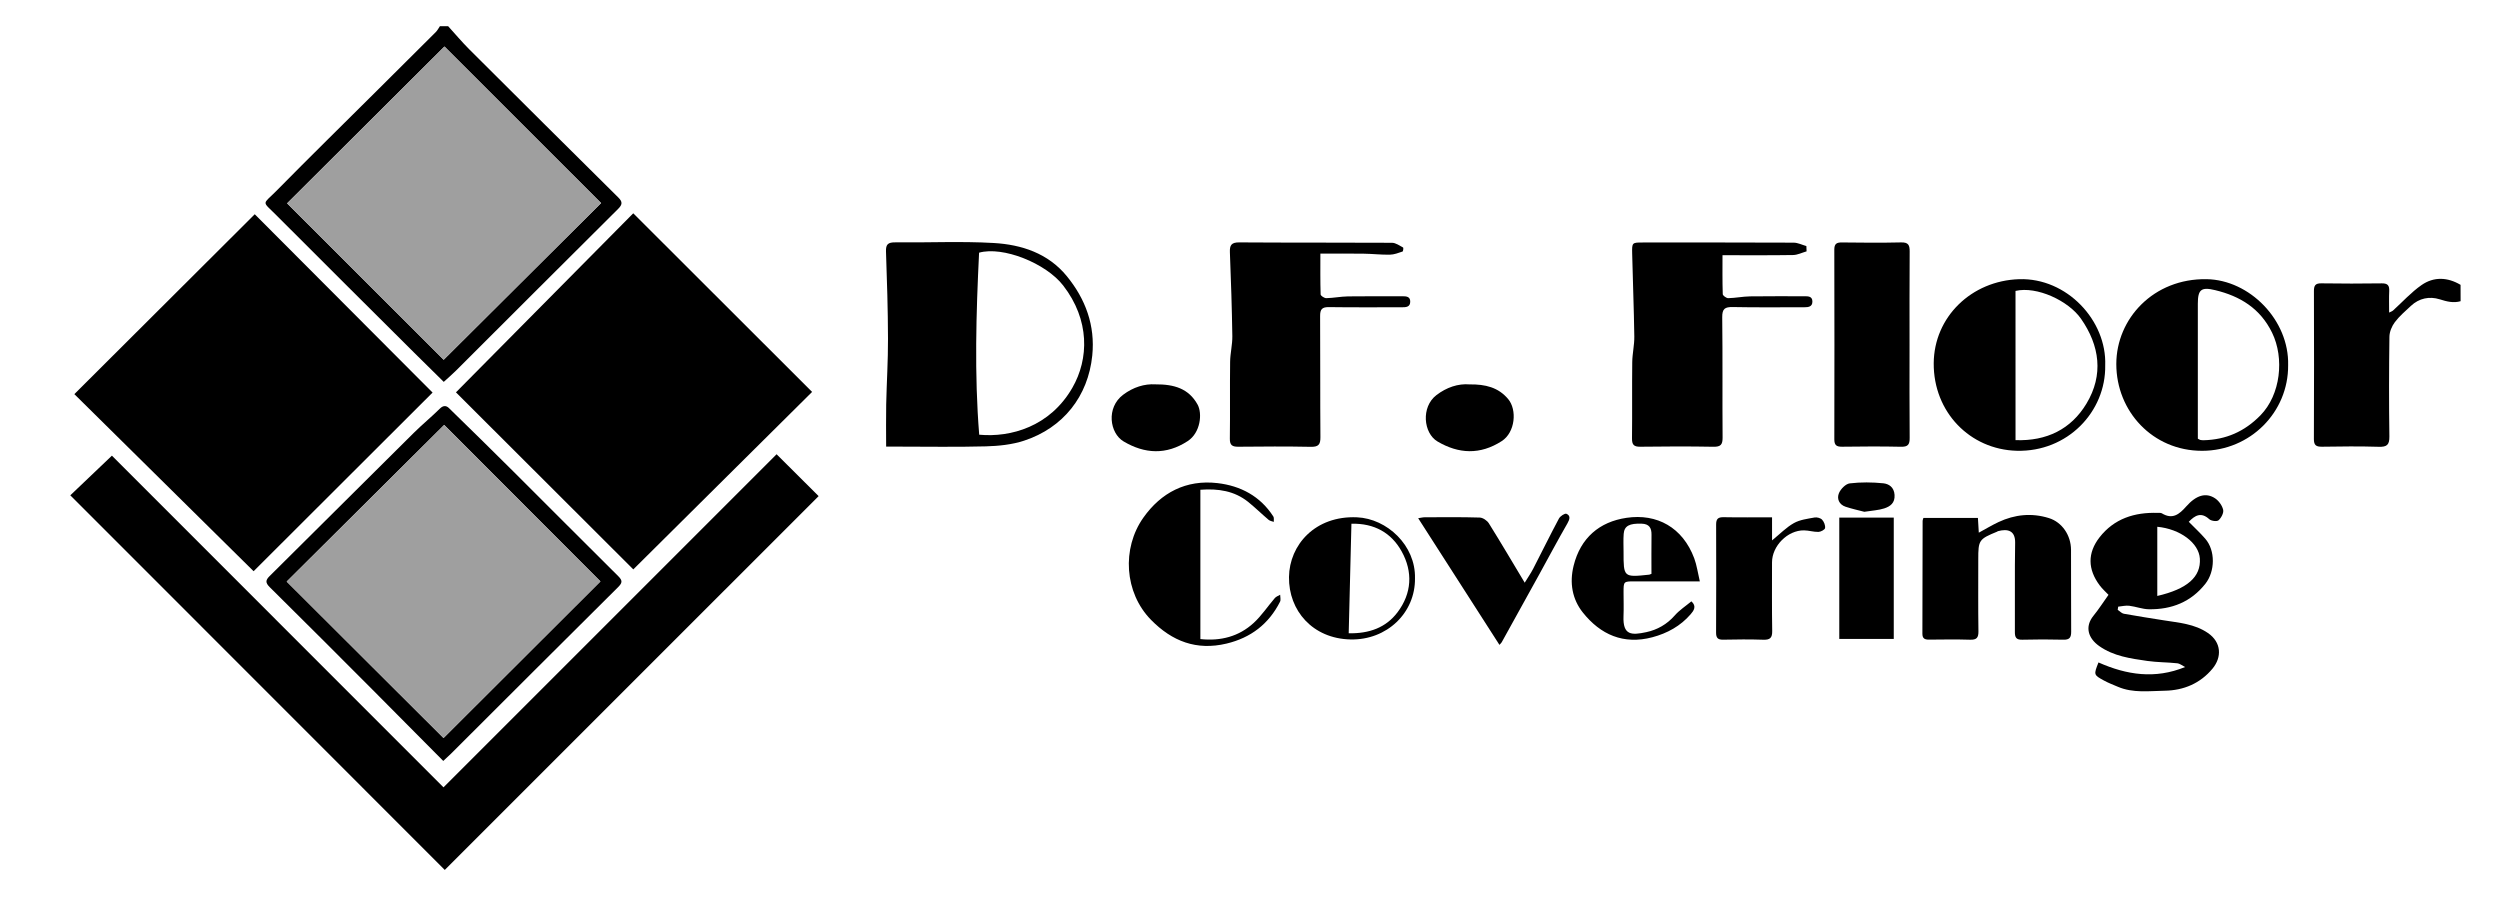
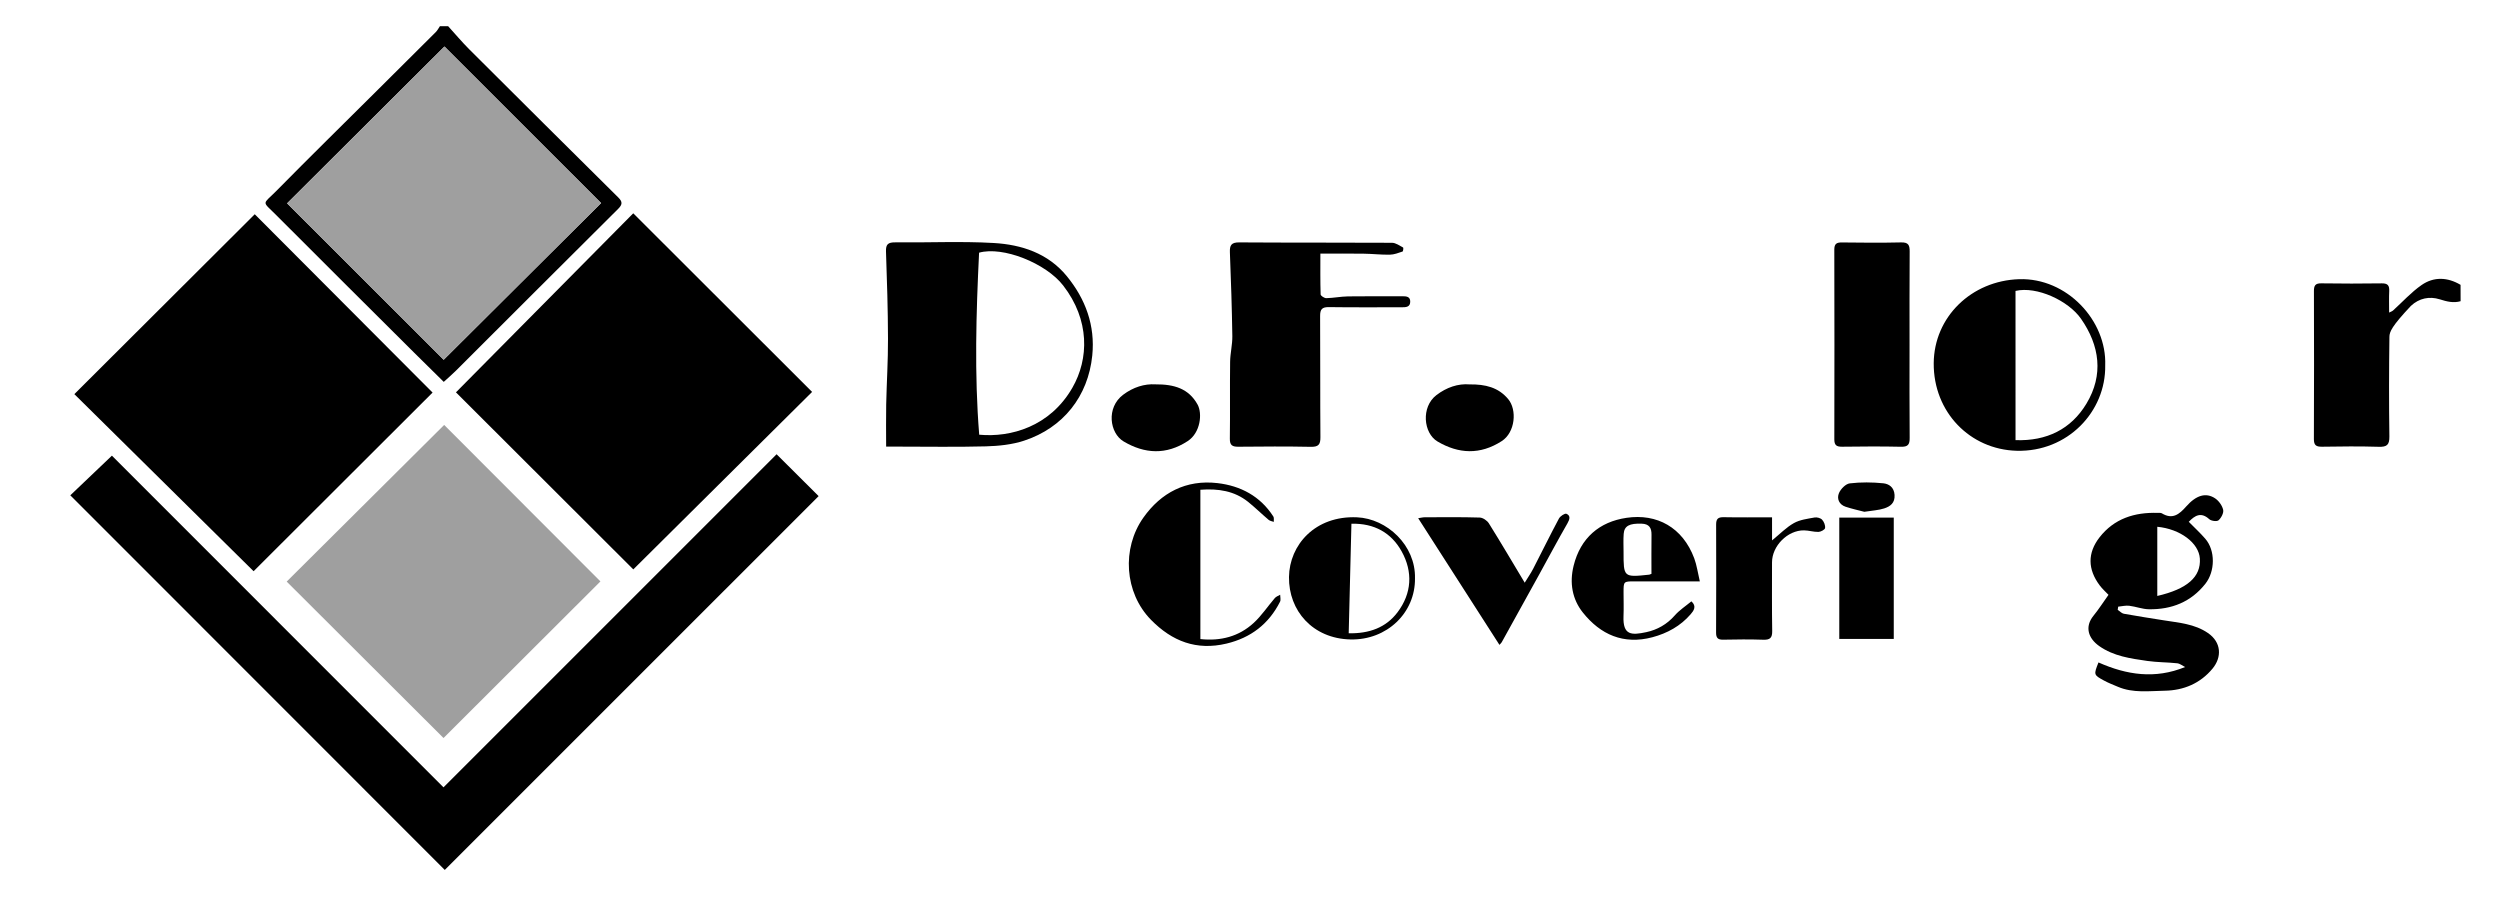
<svg xmlns="http://www.w3.org/2000/svg" width="166" height="60" viewBox="0 0 166 60" fill="none">
  <path d="M29.756 1.739C30.224 2.254 30.674 2.79 31.166 3.282C34.459 6.568 37.759 9.847 41.064 13.122C41.346 13.402 41.33 13.586 41.044 13.87C37.447 17.444 33.865 21.03 30.276 24.611C30.034 24.852 29.772 25.075 29.465 25.357C28.805 24.705 28.152 24.067 27.506 23.424C24.451 20.38 21.391 17.342 18.346 14.288C17.372 13.311 17.416 13.623 18.354 12.673C20.558 10.436 22.8 8.237 25.026 6.022C26.331 4.724 27.639 3.429 28.939 2.127C29.049 2.017 29.121 1.868 29.211 1.738C29.393 1.739 29.574 1.739 29.756 1.739ZM29.46 23.889C32.95 20.414 36.437 16.944 39.912 13.484C36.44 10.014 32.966 6.541 29.512 3.089C26.024 6.565 22.54 10.037 19.064 13.501C22.53 16.965 26.009 20.44 29.46 23.889Z" fill="black" />
-   <path d="M163.384 20C162.902 20.138 162.47 20.022 161.993 19.873C161.32 19.662 160.631 19.798 160.084 20.311C159.714 20.658 159.32 20.99 159.019 21.39C158.818 21.657 158.662 22.03 158.658 22.359C158.628 24.565 158.623 26.774 158.655 28.98C158.663 29.546 158.484 29.685 157.943 29.667C156.693 29.628 155.439 29.642 154.188 29.662C153.802 29.667 153.64 29.577 153.642 29.153C153.657 25.878 153.654 22.603 153.645 19.328C153.644 18.972 153.728 18.808 154.128 18.814C155.471 18.835 156.814 18.835 158.156 18.815C158.552 18.81 158.661 18.965 158.644 19.327C158.623 19.774 158.638 20.222 158.638 20.755C158.781 20.683 158.846 20.665 158.889 20.626C159.521 20.054 160.1 19.408 160.793 18.926C161.605 18.363 162.515 18.399 163.381 18.914C163.384 19.275 163.384 19.638 163.384 20Z" fill="black" />
+   <path d="M163.384 20C162.902 20.138 162.47 20.022 161.993 19.873C161.32 19.662 160.631 19.798 160.084 20.311C158.818 21.657 158.662 22.03 158.658 22.359C158.628 24.565 158.623 26.774 158.655 28.98C158.663 29.546 158.484 29.685 157.943 29.667C156.693 29.628 155.439 29.642 154.188 29.662C153.802 29.667 153.64 29.577 153.642 29.153C153.657 25.878 153.654 22.603 153.645 19.328C153.644 18.972 153.728 18.808 154.128 18.814C155.471 18.835 156.814 18.835 158.156 18.815C158.552 18.81 158.661 18.965 158.644 19.327C158.623 19.774 158.638 20.222 158.638 20.755C158.781 20.683 158.846 20.665 158.889 20.626C159.521 20.054 160.1 19.408 160.793 18.926C161.605 18.363 162.515 18.399 163.381 18.914C163.384 19.275 163.384 19.638 163.384 20Z" fill="black" />
  <path d="M42.048 14.163C46.089 18.198 50.006 22.109 53.924 26.023C49.968 29.951 46.003 33.887 42.051 37.808C38.201 33.964 34.231 30.001 30.275 26.052C34.18 22.109 38.099 18.151 42.048 14.163Z" fill="black" />
  <path d="M16.916 14.226C20.839 18.16 24.78 22.113 28.723 26.067C24.761 30.022 20.795 33.98 16.839 37.929C12.873 34.012 8.898 30.084 4.937 26.171C8.949 22.172 12.874 18.256 16.916 14.226Z" fill="black" />
  <path d="M51.566 30.162C52.539 31.131 53.458 32.047 54.357 32.942C46.07 41.228 37.805 49.493 29.533 57.764C21.236 49.464 12.97 41.195 4.668 32.889C5.51 32.087 6.457 31.185 7.431 30.256C14.707 37.535 22.041 44.871 29.447 52.279C36.879 44.848 44.201 37.527 51.566 30.162Z" fill="black" />
  <path d="M58.84 29.655C58.84 28.67 58.825 27.766 58.843 26.865C58.875 25.405 58.968 23.947 58.963 22.488C58.958 20.558 58.897 18.628 58.83 16.699C58.813 16.211 58.975 16.089 59.447 16.093C61.626 16.117 63.81 16.009 65.981 16.135C67.835 16.242 69.591 16.816 70.835 18.335C72.084 19.861 72.727 21.617 72.527 23.604C72.252 26.317 70.595 28.407 68.001 29.26C67.199 29.524 66.315 29.615 65.465 29.638C63.505 29.691 61.544 29.655 59.583 29.655C59.368 29.655 59.153 29.655 58.84 29.655ZM65.011 16.778C64.815 20.806 64.695 24.837 65.019 28.864C67.116 29.06 69.721 28.325 71.203 25.751C72.309 23.831 72.372 21.247 70.592 18.953C69.444 17.474 66.589 16.335 65.011 16.778Z" fill="black" />
  <path d="M87.673 16.84C87.673 17.787 87.662 18.67 87.69 19.551C87.693 19.641 87.938 19.801 88.066 19.798C88.549 19.786 89.031 19.688 89.514 19.68C90.713 19.661 91.912 19.678 93.109 19.671C93.388 19.669 93.648 19.691 93.639 20.042C93.631 20.391 93.357 20.403 93.089 20.403C91.472 20.401 89.855 20.416 88.239 20.392C87.781 20.386 87.653 20.54 87.656 20.986C87.674 23.666 87.654 26.348 87.676 29.028C87.68 29.524 87.543 29.678 87.035 29.669C85.437 29.636 83.838 29.647 82.24 29.663C81.837 29.667 81.655 29.58 81.662 29.127C81.686 27.425 81.658 25.722 81.68 24.02C81.688 23.45 81.836 22.881 81.827 22.314C81.799 20.46 81.737 18.605 81.665 16.752C81.646 16.275 81.767 16.09 82.294 16.095C85.671 16.119 89.05 16.101 92.429 16.121C92.678 16.122 92.93 16.31 93.167 16.435C93.197 16.45 93.17 16.688 93.129 16.702C92.854 16.794 92.569 16.907 92.285 16.911C91.71 16.922 91.133 16.852 90.557 16.845C89.616 16.83 88.677 16.84 87.673 16.84Z" fill="black" />
-   <path d="M119.957 16.69C119.657 16.775 119.36 16.929 119.059 16.934C117.526 16.959 115.993 16.946 114.374 16.946C114.374 17.772 114.362 18.652 114.391 19.532C114.394 19.629 114.629 19.801 114.755 19.798C115.238 19.787 115.718 19.688 116.201 19.679C117.399 19.66 118.597 19.675 119.796 19.671C120.063 19.67 120.343 19.667 120.343 20.025C120.343 20.369 120.078 20.403 119.803 20.402C118.224 20.399 116.645 20.421 115.065 20.388C114.533 20.377 114.349 20.499 114.356 21.071C114.389 23.732 114.359 26.393 114.38 29.054C114.383 29.528 114.252 29.674 113.767 29.665C112.152 29.635 110.536 29.64 108.92 29.663C108.483 29.67 108.36 29.527 108.365 29.104C108.385 27.421 108.361 25.737 108.381 24.053C108.387 23.483 108.527 22.911 108.518 22.341C108.492 20.504 108.419 18.667 108.376 16.83C108.36 16.104 108.375 16.102 109.073 16.102C112.413 16.101 115.753 16.097 119.094 16.112C119.377 16.113 119.661 16.26 119.943 16.339C119.948 16.459 119.953 16.575 119.957 16.69Z" fill="black" />
  <path d="M126.794 22.939C126.794 24.984 126.783 27.028 126.802 29.073C126.806 29.508 126.698 29.676 126.229 29.665C124.923 29.635 123.616 29.645 122.31 29.662C121.939 29.667 121.798 29.555 121.799 29.172C121.808 24.974 121.809 20.776 121.798 16.578C121.797 16.183 121.953 16.093 122.315 16.099C123.62 16.116 124.928 16.126 126.233 16.096C126.714 16.084 126.805 16.273 126.802 16.698C126.786 18.777 126.794 20.859 126.794 22.939Z" fill="black" />
  <path d="M139.339 43.986C141.216 44.82 143.101 45.104 145.091 44.291C144.917 44.205 144.749 44.062 144.568 44.042C143.907 43.971 143.235 43.981 142.578 43.886C141.467 43.725 140.345 43.573 139.39 42.9C138.652 42.38 138.413 41.616 139.007 40.885C139.356 40.456 139.655 39.987 140.005 39.497C139.828 39.31 139.597 39.108 139.418 38.867C138.621 37.801 138.603 36.718 139.409 35.68C140.38 34.433 141.738 34.005 143.278 34.056C143.368 34.06 143.476 34.042 143.545 34.084C144.254 34.515 144.7 34.155 145.163 33.63C145.837 32.867 146.483 32.69 147.086 33.092C147.331 33.257 147.554 33.569 147.618 33.851C147.665 34.059 147.49 34.387 147.312 34.547C147.205 34.642 146.828 34.595 146.696 34.475C146.151 33.979 145.744 34.221 145.334 34.648C145.701 35.022 146.087 35.377 146.429 35.771C147.11 36.553 147.087 37.936 146.441 38.757C145.481 39.974 144.198 40.476 142.691 40.455C142.253 40.45 141.819 40.275 141.378 40.222C141.14 40.194 140.892 40.259 140.648 40.282C140.637 40.351 140.627 40.421 140.616 40.491C140.751 40.581 140.875 40.726 141.023 40.753C141.901 40.913 142.785 41.046 143.667 41.188C144.68 41.352 145.719 41.422 146.608 42.033C147.51 42.652 147.538 43.638 146.914 44.394C146.099 45.379 144.995 45.843 143.738 45.864C142.7 45.88 141.638 46.032 140.635 45.605C140.322 45.473 140.001 45.35 139.704 45.188C139.013 44.812 139.017 44.803 139.339 43.986ZM143.244 39.571C145.241 39.11 146.148 38.299 146.071 37.091C146.006 36.055 144.767 35.123 143.244 34.978C143.244 36.497 143.244 38.013 143.244 39.571Z" fill="black" />
-   <path d="M29.433 50.527C27.848 48.93 26.298 47.362 24.741 45.801C22.468 43.524 20.197 41.246 17.908 38.985C17.608 38.688 17.633 38.517 17.909 38.245C21.102 35.08 24.283 31.905 27.476 28.741C28.037 28.185 28.651 27.683 29.213 27.127C29.432 26.911 29.631 26.924 29.804 27.091C31.247 28.496 32.683 29.908 34.11 31.328C36.428 33.637 38.733 35.959 41.056 38.262C41.351 38.554 41.323 38.706 41.036 38.992C37.329 42.67 33.637 46.363 29.941 50.051C29.799 50.191 29.651 50.323 29.433 50.527ZM29.493 28.215C25.978 31.712 22.501 35.171 19.036 38.617C22.511 42.083 25.988 45.552 29.45 49.004C32.936 45.525 36.424 42.045 39.869 38.606C36.432 35.162 32.969 31.696 29.493 28.215Z" fill="black" />
-   <path d="M131.334 34.391C131.355 34.751 131.371 35.017 131.392 35.37C131.867 35.113 132.272 34.867 132.7 34.666C133.78 34.159 134.907 34.044 136.051 34.402C136.919 34.674 137.511 35.537 137.516 36.507C137.527 38.317 137.51 40.129 137.526 41.94C137.529 42.336 137.414 42.487 137.001 42.476C136.093 42.452 135.184 42.453 134.277 42.477C133.882 42.487 133.785 42.331 133.788 41.965C133.801 39.991 133.771 38.016 133.805 36.042C133.819 35.239 133.33 35.088 132.654 35.272C132.638 35.276 132.626 35.296 132.609 35.302C131.401 35.797 131.356 35.864 131.357 37.141C131.358 38.735 131.345 40.329 131.368 41.923C131.374 42.351 131.242 42.49 130.812 42.477C129.905 42.448 128.996 42.463 128.088 42.471C127.809 42.473 127.646 42.405 127.647 42.079C127.657 39.58 127.657 37.08 127.662 34.581C127.662 34.53 127.689 34.479 127.714 34.392C128.913 34.391 130.113 34.391 131.334 34.391Z" fill="black" />
-   <path d="M151.932 24.248C151.957 27.366 149.419 29.931 146.22 29.934C142.931 29.936 140.523 27.304 140.523 24.175C140.523 21.159 142.993 18.479 146.52 18.537C149.373 18.584 152.007 21.252 151.932 24.248ZM145.937 29.13C146.041 29.183 146.071 29.208 146.104 29.213C146.175 29.225 146.248 29.234 146.32 29.232C147.802 29.195 149.035 28.659 150.091 27.581C151.435 26.211 151.695 23.786 150.865 22.088C150.077 20.477 148.747 19.666 147.084 19.265C146.162 19.042 145.936 19.225 145.936 20.164C145.936 22.953 145.936 25.744 145.936 28.533C145.937 28.744 145.937 28.954 145.937 29.13Z" fill="black" />
  <path d="M139.786 24.262C139.836 27.336 137.283 30.023 133.906 29.931C130.808 29.848 128.377 27.363 128.399 24.12C128.419 21.048 130.901 18.639 134.07 18.538C137.238 18.436 139.897 21.284 139.786 24.262ZM133.831 29.225C135.897 29.298 137.516 28.503 138.542 26.799C139.689 24.893 139.424 22.951 138.176 21.161C137.345 19.97 135.244 18.986 133.83 19.317C133.831 22.597 133.831 25.885 133.831 29.225Z" fill="black" />
  <path d="M79.705 32.52C79.705 35.836 79.705 39.108 79.705 42.435C81.051 42.578 82.258 42.269 83.246 41.361C83.774 40.876 84.177 40.258 84.65 39.71C84.736 39.61 84.885 39.562 85.003 39.49C85.003 39.646 85.058 39.828 84.996 39.952C84.249 41.433 83.053 42.35 81.438 42.735C79.45 43.209 77.829 42.585 76.43 41.16C74.656 39.355 74.474 36.414 75.921 34.37C77.095 32.711 78.756 31.839 80.836 32.078C82.38 32.257 83.68 32.946 84.549 34.294C84.607 34.383 84.572 34.533 84.579 34.653C84.464 34.61 84.324 34.593 84.236 34.517C83.776 34.127 83.344 33.703 82.876 33.325C81.968 32.598 80.902 32.431 79.705 32.52Z" fill="black" />
  <path d="M112.868 38.603C111.332 38.603 109.937 38.603 108.542 38.603C107.804 38.603 107.804 38.602 107.804 39.333C107.804 39.858 107.823 40.384 107.801 40.908C107.747 42.206 108.347 42.181 109.319 41.974C110.036 41.821 110.687 41.456 111.199 40.871C111.512 40.513 111.927 40.246 112.308 39.929C112.682 40.259 112.454 40.56 112.262 40.783C111.586 41.566 110.713 42.049 109.716 42.314C107.799 42.823 106.269 42.137 105.1 40.67C104.396 39.786 104.206 38.705 104.488 37.565C104.947 35.713 106.203 34.65 107.997 34.384C110.023 34.083 111.73 35.022 112.496 37.07C112.667 37.528 112.732 38.026 112.868 38.603ZM109.657 38.103C109.657 37.233 109.648 36.368 109.66 35.505C109.667 35.048 109.502 34.789 109.01 34.772C108.201 34.743 107.854 34.916 107.813 35.445C107.782 35.84 107.804 36.24 107.804 36.638C107.803 38.339 107.803 38.339 109.515 38.157C109.533 38.153 109.549 38.144 109.657 38.103Z" fill="black" />
  <path d="M99.563 42.819C97.768 40.021 95.986 37.243 94.167 34.409C94.344 34.383 94.474 34.347 94.604 34.347C95.821 34.343 97.039 34.328 98.254 34.366C98.463 34.373 98.743 34.562 98.86 34.749C99.654 36.02 100.414 37.312 101.241 38.691C101.462 38.33 101.651 38.059 101.803 37.765C102.376 36.654 102.925 35.533 103.514 34.43C103.599 34.272 103.904 34.071 104.01 34.115C104.293 34.237 104.238 34.471 104.083 34.74C103.43 35.877 102.814 37.035 102.182 38.183C101.361 39.672 100.537 41.16 99.712 42.648C99.678 42.705 99.622 42.751 99.563 42.819Z" fill="black" />
  <path d="M117.664 34.349C117.664 34.873 117.664 35.334 117.664 35.883C118.2 35.446 118.614 35.012 119.115 34.733C119.517 34.508 120.019 34.448 120.486 34.362C120.643 34.333 120.881 34.395 120.985 34.505C121.114 34.642 121.209 34.884 121.185 35.062C121.17 35.171 120.903 35.314 120.746 35.319C120.428 35.327 120.107 35.22 119.787 35.216C118.697 35.203 117.662 36.25 117.662 37.341C117.663 38.861 117.649 40.38 117.674 41.9C117.681 42.356 117.53 42.493 117.083 42.478C116.195 42.448 115.305 42.455 114.417 42.475C114.056 42.483 113.946 42.347 113.948 42C113.959 39.612 113.961 37.224 113.951 34.836C113.949 34.461 114.071 34.334 114.452 34.342C115.498 34.363 116.546 34.349 117.664 34.349Z" fill="black" />
  <path d="M93.955 38.394C93.986 40.692 92.088 42.513 89.674 42.46C87.16 42.404 85.558 40.542 85.589 38.312C85.618 36.181 87.326 34.228 90.104 34.349C92.096 34.436 94.004 36.211 93.955 38.394ZM89.735 34.775C89.674 37.226 89.615 39.611 89.554 42.05C90.911 42.076 92.023 41.679 92.795 40.657C93.747 39.396 93.824 37.97 93.068 36.61C92.382 35.375 91.253 34.739 89.735 34.775Z" fill="black" />
  <path d="M122.128 34.367C123.354 34.367 124.528 34.367 125.746 34.367C125.746 37.054 125.746 39.718 125.746 42.426C124.546 42.426 123.361 42.426 122.128 42.426C122.128 39.743 122.128 37.083 122.128 34.367Z" fill="black" />
  <path d="M76.718 25.521C77.963 25.512 78.932 25.798 79.52 26.865C79.844 27.453 79.718 28.729 78.866 29.287C77.437 30.222 76.005 30.139 74.609 29.312C73.678 28.759 73.44 27.065 74.576 26.212C75.25 25.704 76 25.477 76.718 25.521Z" fill="black" />
  <path d="M97.58 25.524C98.638 25.511 99.49 25.723 100.14 26.495C100.742 27.211 100.618 28.709 99.712 29.291C98.281 30.212 96.856 30.142 95.453 29.316C94.509 28.76 94.351 27.023 95.375 26.238C96.052 25.718 96.823 25.46 97.58 25.524Z" fill="black" />
  <path d="M123.79 33.983C123.431 33.887 122.98 33.792 122.545 33.647C122.11 33.501 121.95 33.108 122.109 32.738C122.227 32.463 122.557 32.127 122.825 32.096C123.559 32.009 124.316 32.016 125.053 32.091C125.42 32.129 125.768 32.35 125.799 32.863C125.833 33.401 125.511 33.628 125.114 33.758C124.731 33.883 124.311 33.899 123.79 33.983Z" fill="black" />
  <path d="M29.46 23.889C26.009 20.44 22.53 16.965 19.064 13.502C22.54 10.038 26.025 6.565 29.512 3.09C32.966 6.541 36.44 10.015 39.912 13.485C36.437 16.944 32.95 20.414 29.46 23.889Z" fill="#9F9F9F" />
  <path d="M29.493 28.215C32.969 31.696 36.432 35.163 39.869 38.606C36.424 42.045 32.935 45.525 29.45 49.004C25.988 45.552 22.511 42.083 19.036 38.617C22.501 35.17 25.978 31.711 29.493 28.215Z" fill="#9F9F9F" />
</svg>